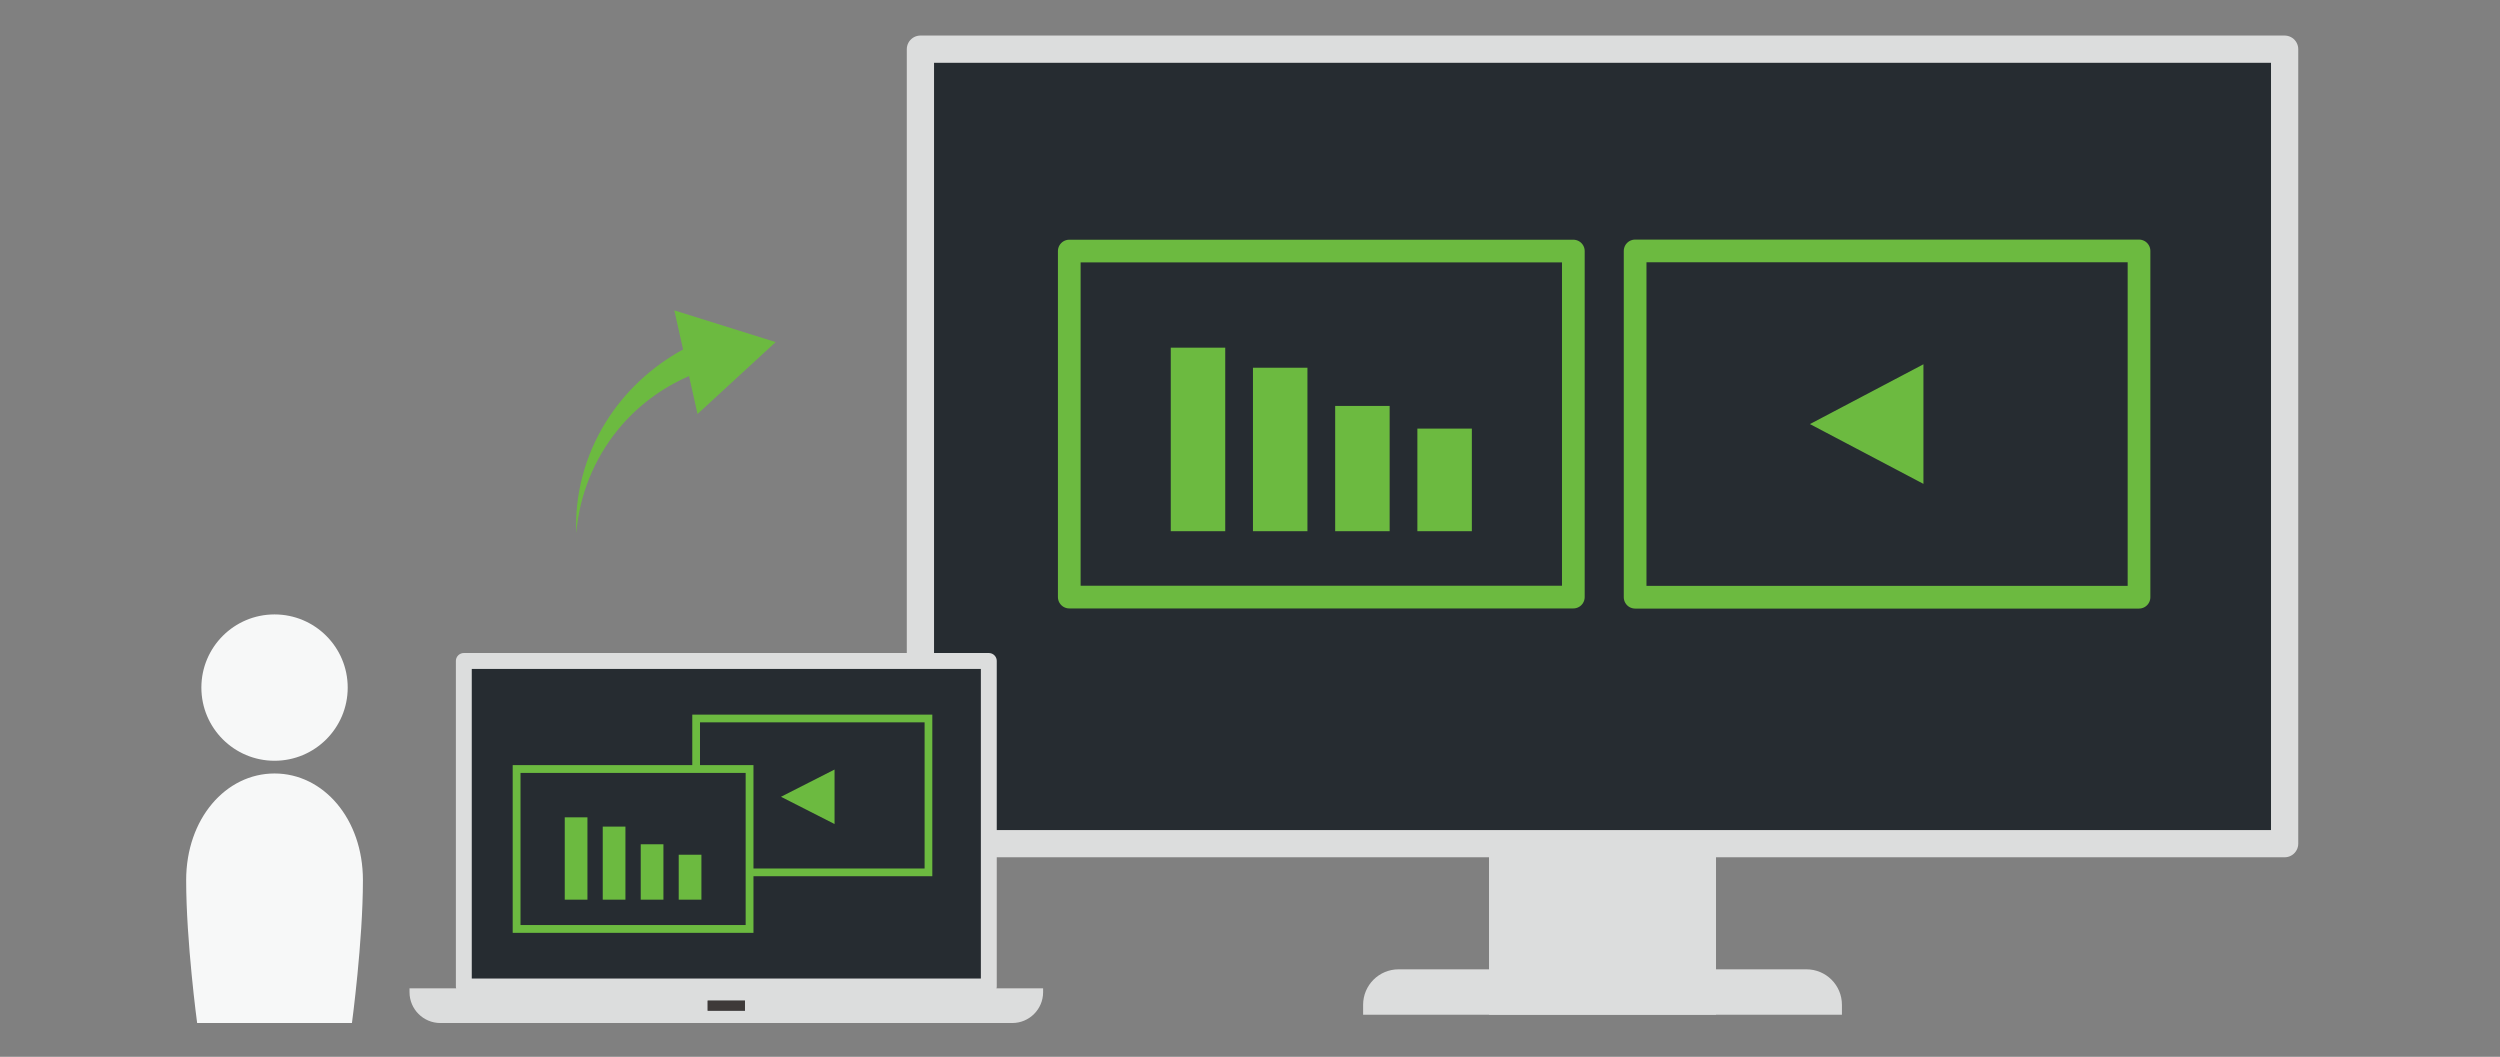
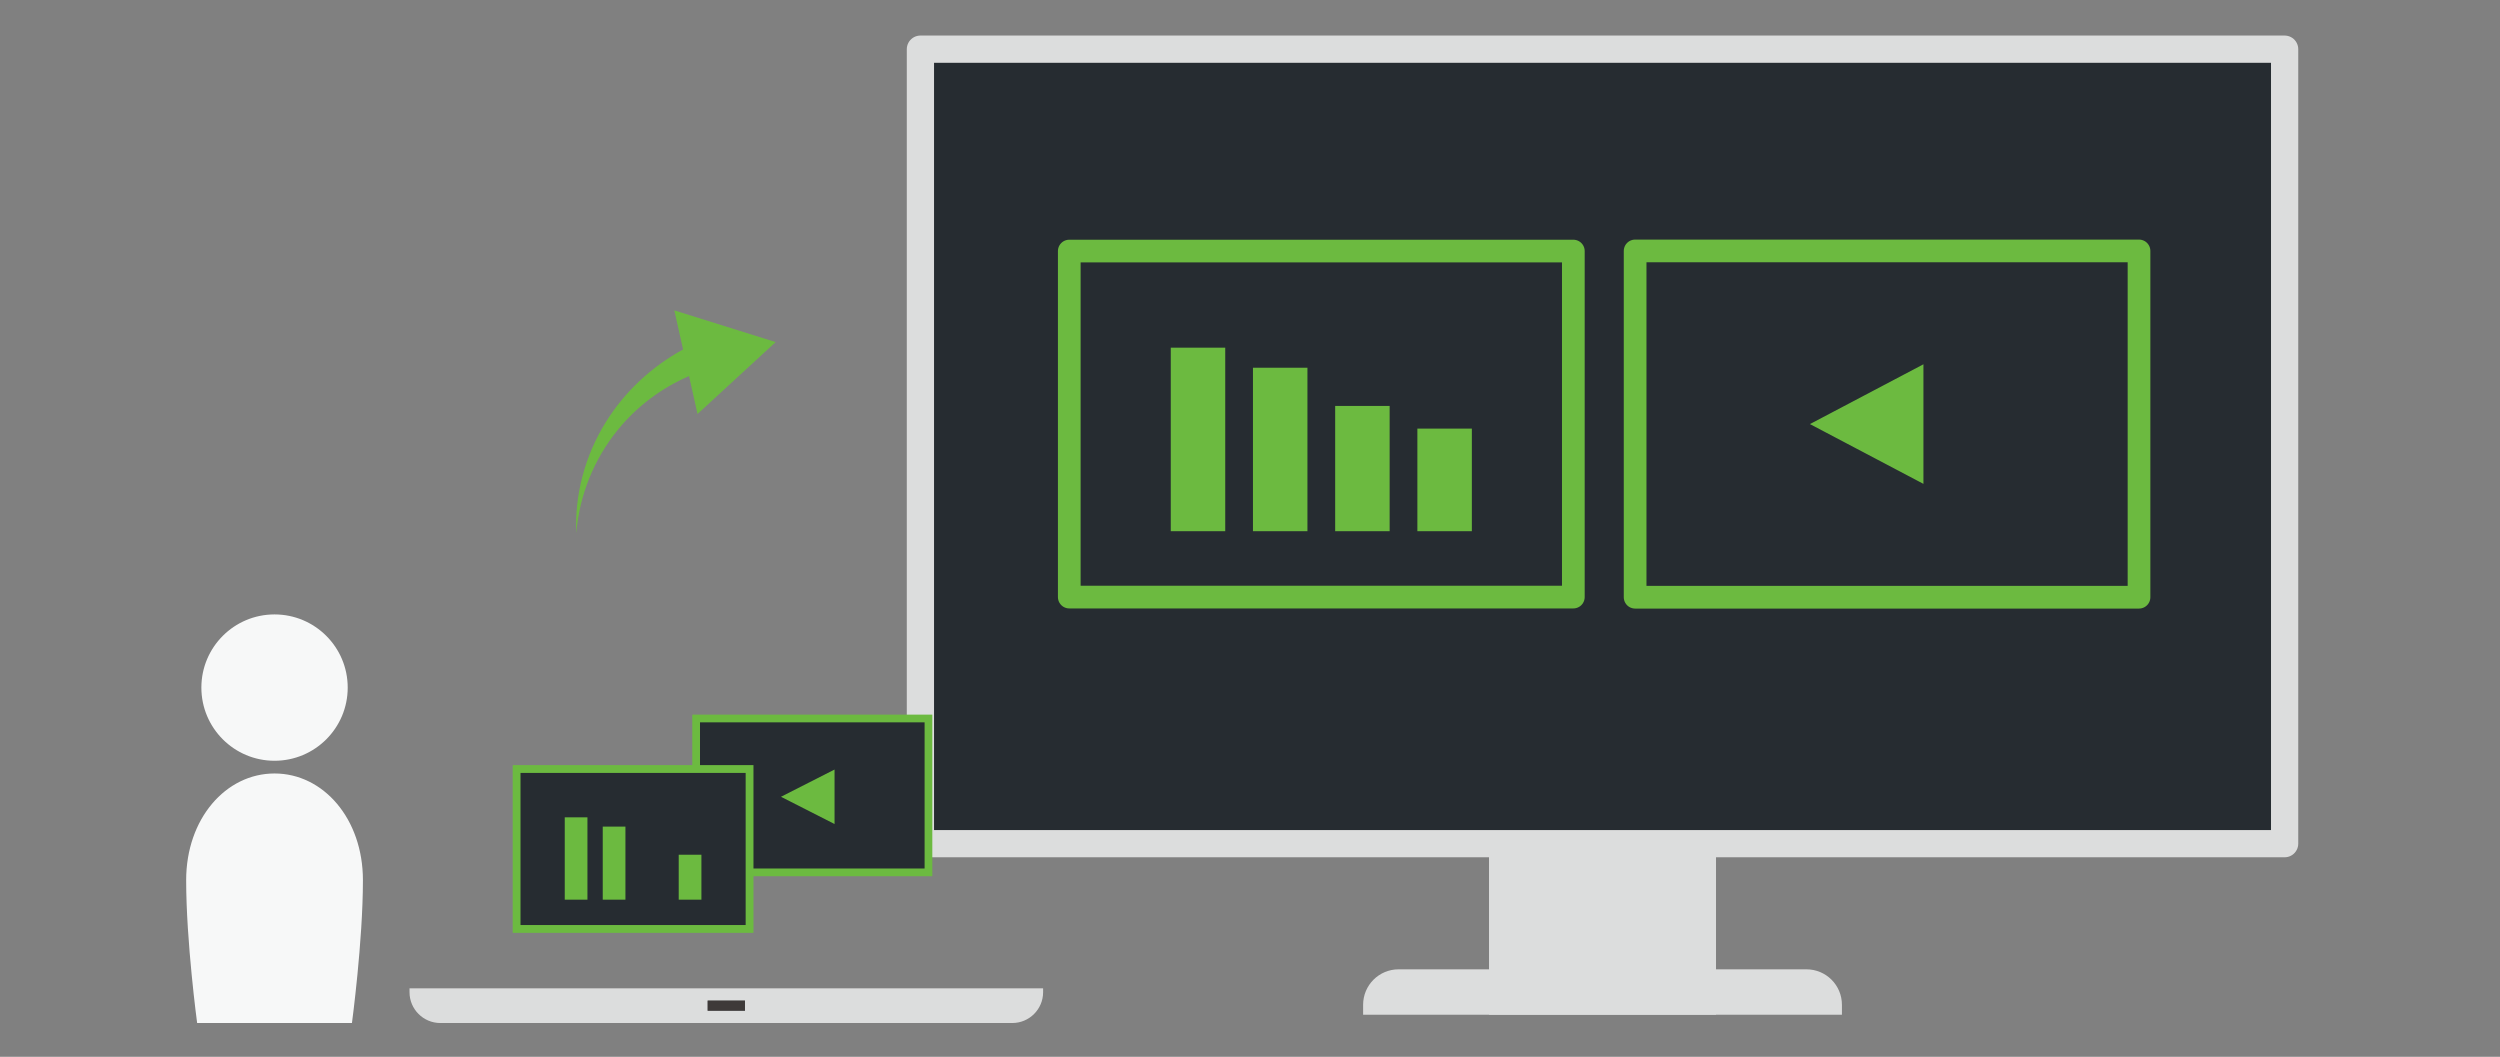
<svg xmlns="http://www.w3.org/2000/svg" xmlns:xlink="http://www.w3.org/1999/xlink" version="1.1" id="レイヤー_1" x="0px" y="0px" viewBox="0 0 440 186" style="enable-background:new 0 0 440 186;" xml:space="preserve">
  <rect x="0" y="0" width="440" height="186" fill="#808080" stroke="none" />
  <style type="text/css">
	.st0{fill:#262C31;stroke:#DCDDDD;stroke-width:4.794;stroke-linejoin:round;stroke-miterlimit:10;}
	.st1{fill:#262C31;stroke:#6CBA40;stroke-width:3.995;stroke-linecap:round;stroke-linejoin:round;stroke-miterlimit:10;}
	.st2{fill:#6CBA40;}
	.st3{fill:none;stroke:#6CBA40;stroke-width:9.588;stroke-linecap:square;stroke-linejoin:round;stroke-miterlimit:10;}
	.st4{fill:#DCDDDD;}
	.st5{fill:#F7F8F8;}
	.st6{fill:#262C31;stroke:#DCDDDD;stroke-width:2.797;stroke-linejoin:round;stroke-miterlimit:10;}
	.st7{fill:#3E3A39;}
	.st8{fill:#262C31;stroke:#6CBA40;stroke-width:1.358;stroke-miterlimit:10;}
	.st9{fill:#262C31;stroke:#6CBA40;stroke-width:1.375;stroke-miterlimit:10;}
	.st10{fill:none;stroke:#6CBA40;stroke-width:3.995;stroke-linecap:square;stroke-linejoin:round;stroke-miterlimit:10;}
</style>
  <g>
    <g>
      <g>
        <defs>
          <rect id="SVGID_1_" width="440" height="186" />
        </defs>
        <clipPath id="SVGID_2_">
          <use xlink:href="#SVGID_1_" style="overflow:visible;" />
        </clipPath>
      </g>
      <g>
        <g>
          <g>
            <g>
              <rect x="161.993" y="8.654" class="st0" width="240.101" height="139.83" />
            </g>
            <g>
              <rect x="287.781" y="44.164" class="st1" width="88.685" height="60.947" />
              <polygon class="st2" points="318.548,74.637 338.524,85.161 338.524,64.114       " />
            </g>
            <g>
              <rect x="188.192" y="44.187" class="st1" width="88.715" height="60.9" />
              <g>
                <line class="st3" x1="210.848" y1="65.98" x2="210.848" y2="88.699" />
                <line class="st3" x1="225.315" y1="69.518" x2="225.315" y2="88.699" />
                <line class="st3" x1="239.783" y1="76.241" x2="239.783" y2="88.699" />
                <line class="st3" x1="254.251" y1="80.227" x2="254.251" y2="88.699" />
              </g>
            </g>
          </g>
          <rect x="262.068" y="149.618" class="st4" width="39.951" height="28.972" />
          <path class="st4" d="M324.179,178.591h-84.27v-1.749c0-3.447,2.794-6.241,6.241-6.241h71.788c3.447,0,6.241,2.794,6.241,6.241      V178.591z" />
        </g>
        <g>
          <circle class="st5" cx="48.319" cy="121.016" r="12.878" />
-           <path class="st5" d="M48.32,136.132v0.004V136.132c-8.591,0-15.555,7.971-15.555,18.774c0,10.803,1.931,25.145,1.931,25.145      H48.32h5.992h7.63c0,0,1.932-14.342,1.932-25.145C63.874,144.104,56.91,136.132,48.32,136.132z" />
+           <path class="st5" d="M48.32,136.132v0.004V136.132c-8.591,0-15.555,7.971-15.555,18.774c0,10.803,1.931,25.145,1.931,25.145      H48.32h5.992h7.63c0,0,1.932-14.342,1.932-25.145C63.874,144.104,56.91,136.132,48.32,136.132" />
        </g>
        <g>
          <g>
            <g>
-               <rect x="81.633" y="116.329" class="st6" width="92.397" height="57.285" />
              <path class="st4" d="M72.075,173.944v0.68c0,2.997,2.429,5.427,5.427,5.427H178.16c2.998,0,5.428-2.43,5.428-5.427v-0.68        H72.075z M131.117,177.894h-6.571v-1.792h6.571V177.894z" />
              <rect x="124.546" y="176.102" class="st7" width="6.571" height="1.792" />
            </g>
            <rect x="122.521" y="126.453" class="st8" width="40.888" height="27.082" />
            <rect x="90.922" y="135.347" class="st9" width="41.001" height="28.146" />
            <g>
              <line class="st10" x1="101.393" y1="145.848" x2="101.393" y2="156.348" />
              <line class="st10" x1="108.079" y1="147.483" x2="108.079" y2="156.348" />
-               <line class="st10" x1="114.766" y1="150.59" x2="114.766" y2="156.348" />
              <line class="st10" x1="121.452" y1="152.433" x2="121.452" y2="156.348" />
            </g>
          </g>
          <polygon class="st2" points="137.451,140.233 146.881,145.027 146.881,135.439     " />
        </g>
      </g>
      <path class="st2" d="M136.513,60.209l-17.831-5.581l1.539,6.875c-5.591,3.054-10.319,7.498-13.58,12.764    c-3.696,5.919-5.512,12.845-5.218,19.572c0.544-6.716,3.173-13.093,7.263-18.124c3.391-4.201,7.778-7.448,12.585-9.524    l1.495,6.672L136.513,60.209z" />
    </g>
  </g>
</svg>